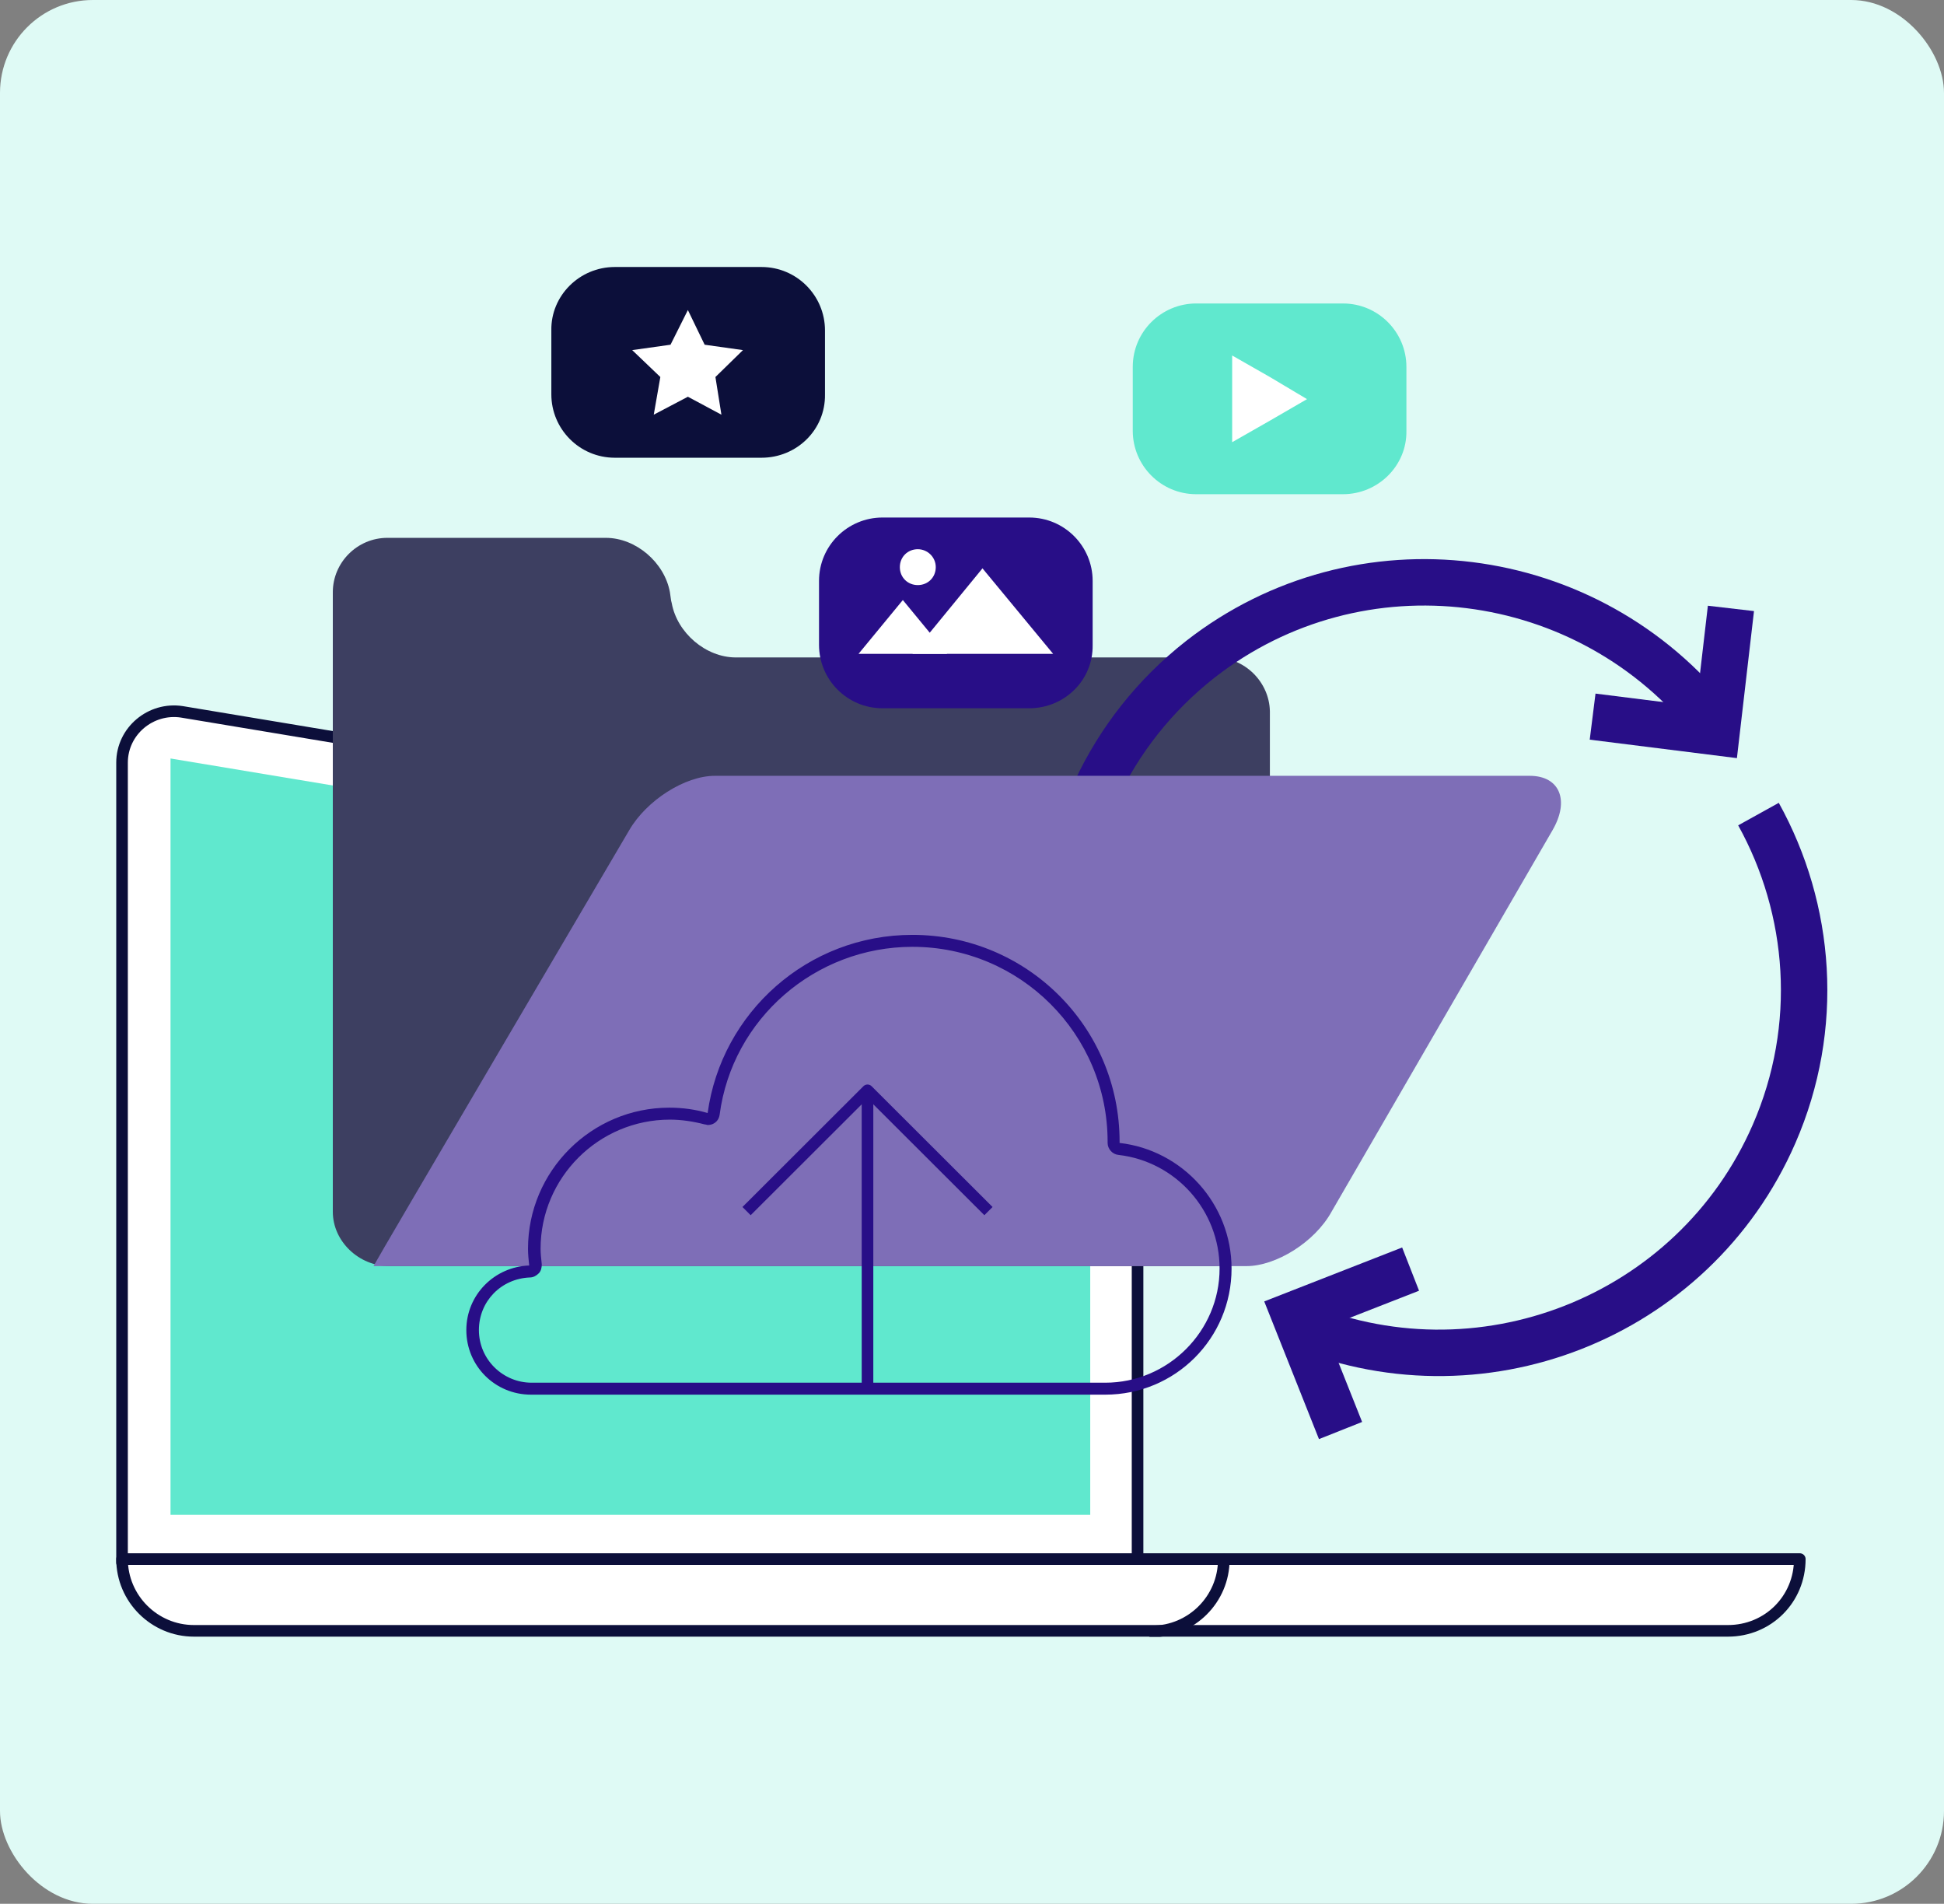
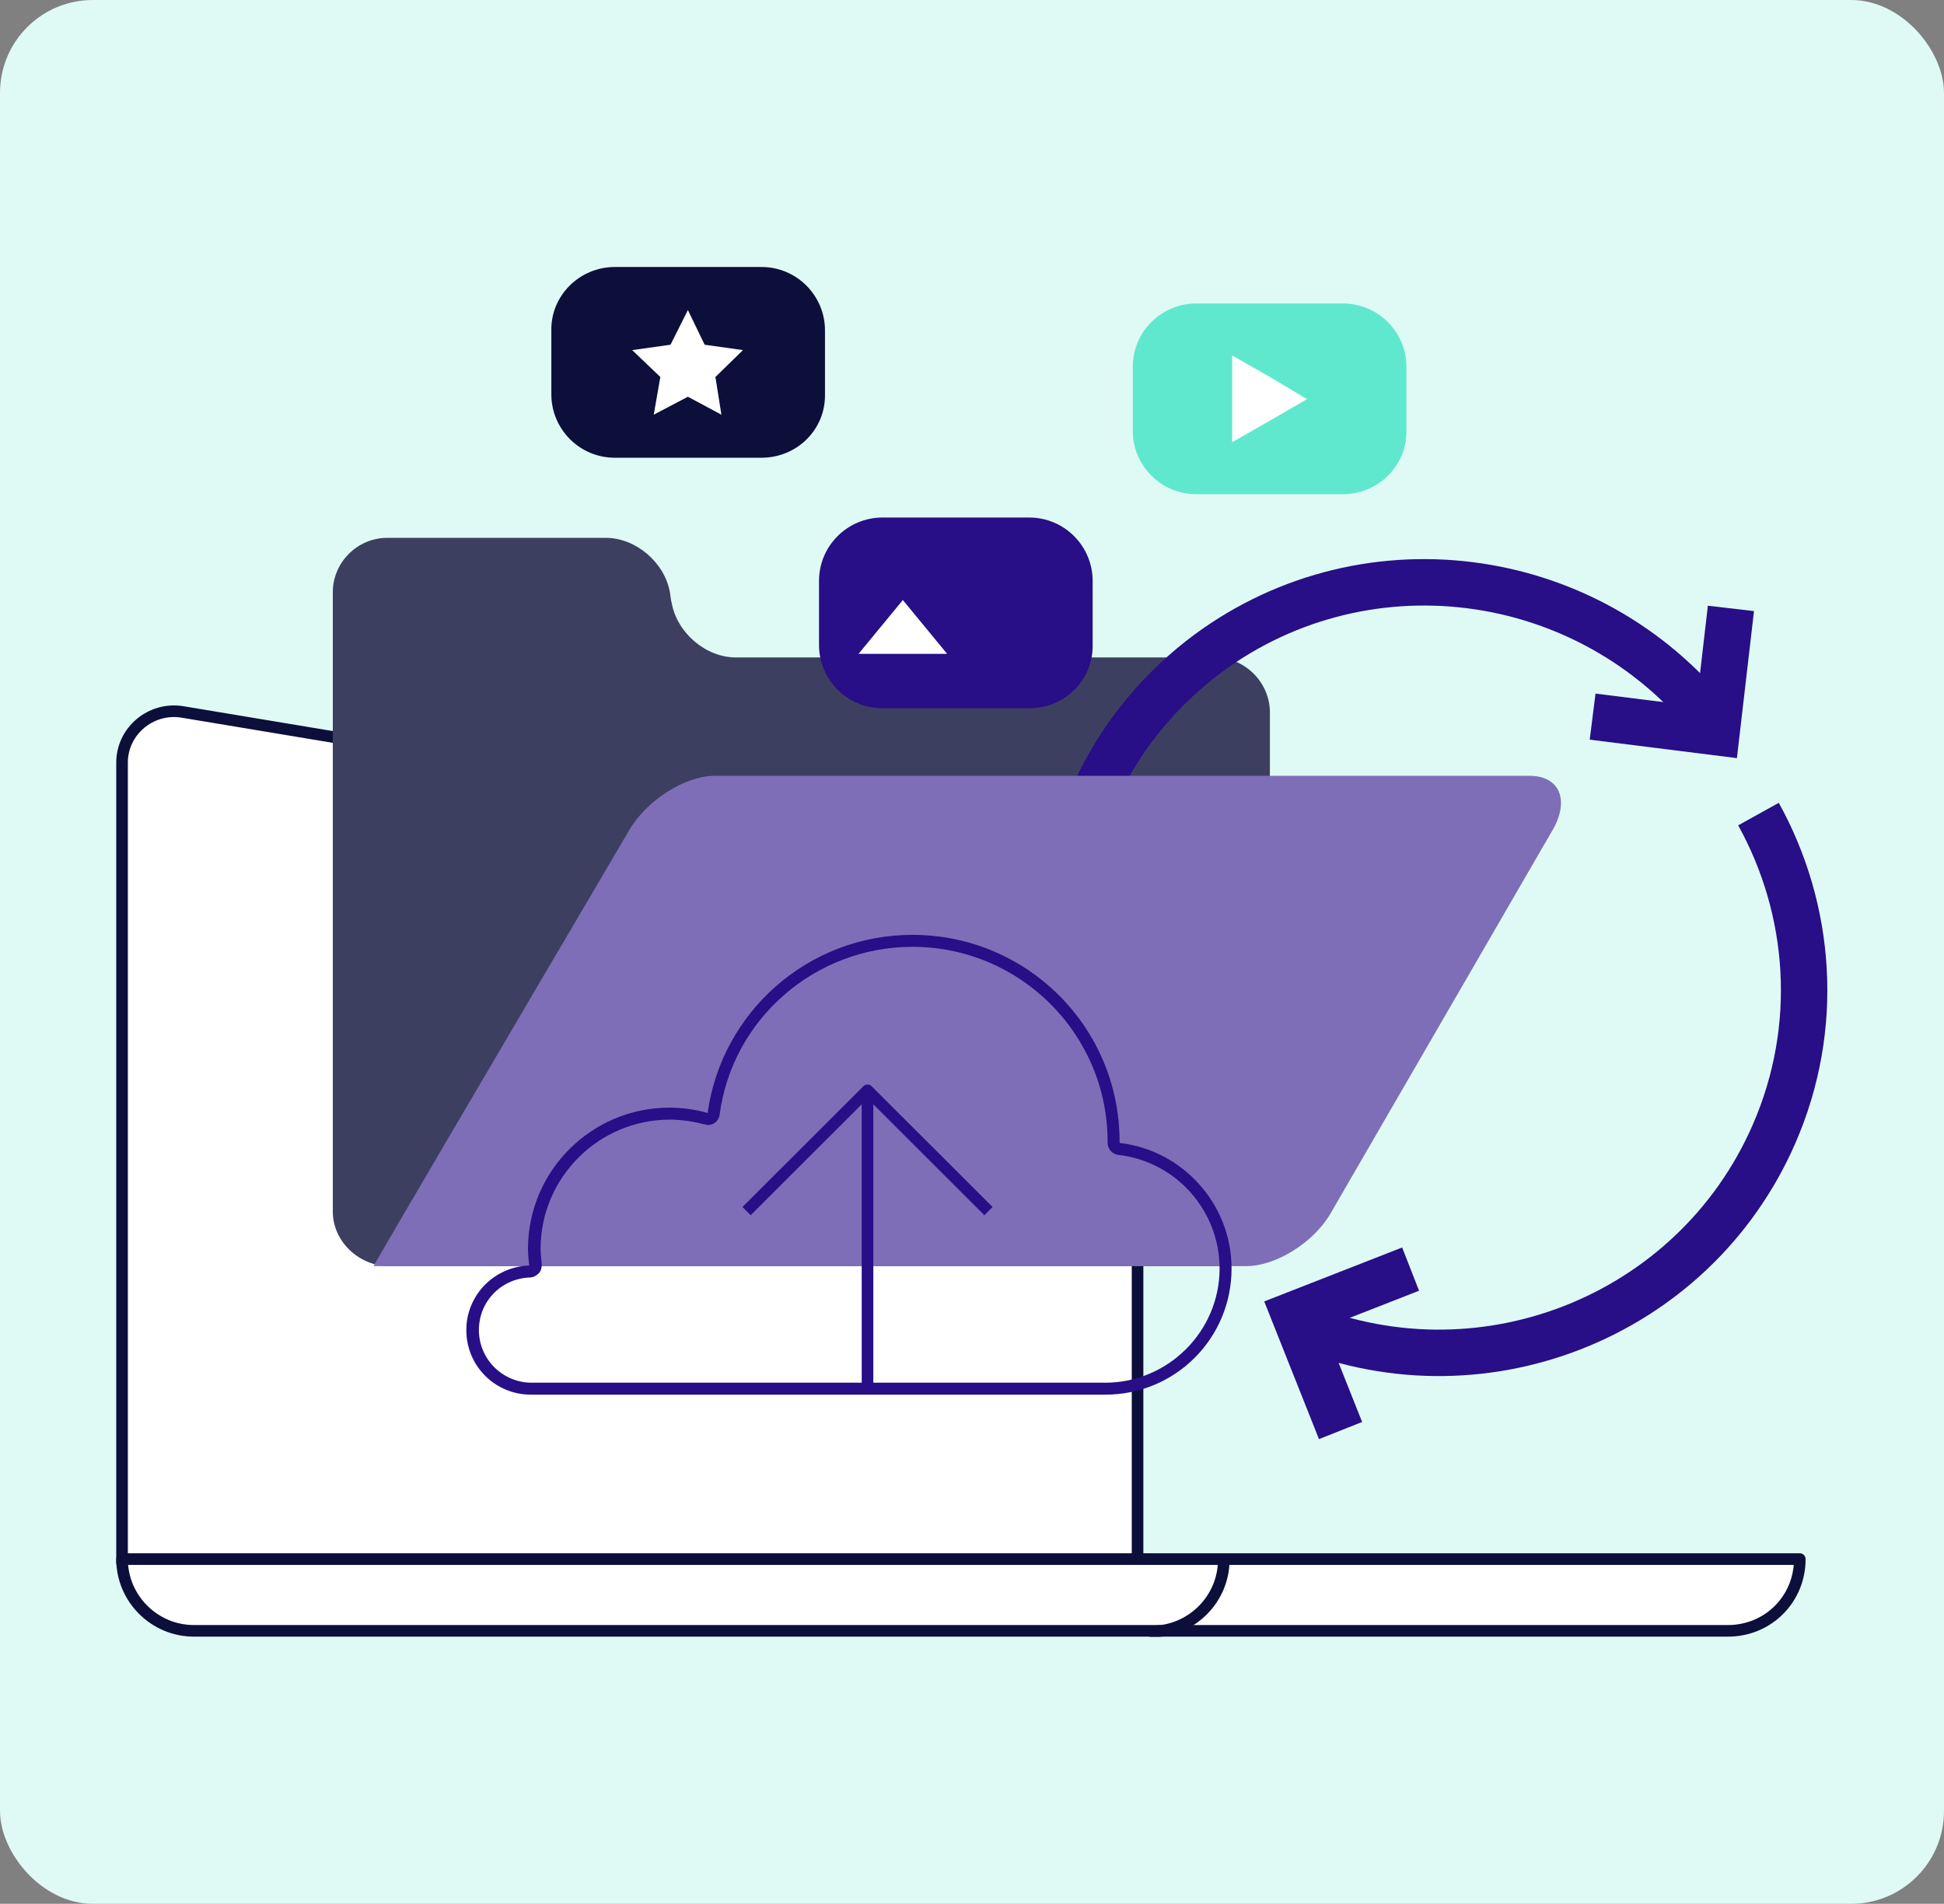
<svg xmlns="http://www.w3.org/2000/svg" width="335" height="328" viewBox="0 0 335 328" fill="none">
  <rect x="0" y="0" width="335" height="328" fill="#808080" stroke="none" />
  <rect width="335" height="328" rx="16" fill="#DFFAF5" />
  <g clip-path="url(#clip0_3922_649)">
    <path d="M21.031 269.227V131.397C21.031 125.937 25.984 121.817 31.349 122.641L188.6 148.806C192.831 149.527 196.03 153.235 196.03 157.562V269.227H21.031Z" fill="white" stroke="#0C0F3A" stroke-width="2" stroke-miterlimit="10" stroke-linecap="round" stroke-linejoin="round" />
-     <path d="M29.386 260.986V130.676L187.875 157.047V260.986H29.386Z" fill="#60E8CE" />
    <path d="M297.768 280.97H33.413C26.603 280.97 21.031 275.407 21.031 268.608H310.15C310.15 275.51 304.681 280.97 297.768 280.97Z" fill="white" stroke="#0C0F3A" stroke-width="2" stroke-miterlimit="10" stroke-linecap="round" stroke-linejoin="round" />
    <path d="M210.888 268.711C210.888 275.51 205.316 281.073 198.506 281.073" stroke="#0C0F3A" stroke-width="2" stroke-miterlimit="10" stroke-linecap="round" stroke-linejoin="round" />
    <path d="M209.34 113.267H126.794C121.635 113.267 116.682 109.043 115.753 103.893L115.65 103.481L115.444 102.038C114.515 96.888 109.562 92.664 104.403 92.664H90.267H80.877H66.741C61.582 92.664 57.352 96.888 57.352 102.038V208.759C57.352 213.909 61.892 218.133 67.051 218.133H209.134C214.293 218.133 218.833 213.909 218.833 208.759C218.833 208.759 218.833 181.563 218.833 180.842V122.538C218.73 117.49 214.499 113.267 209.34 113.267Z" fill="#3D3F61" />
    <path d="M231.421 85.144H206.141C200.054 85.144 195.204 80.2 195.204 74.225V63.203C195.204 57.125 200.157 52.284 206.141 52.284H231.421C237.509 52.284 242.359 57.228 242.359 63.203V74.225C242.462 80.2 237.509 85.144 231.421 85.144Z" fill="#60E8CE" />
    <path d="M131.228 78.861H105.948C99.86 78.861 95.01 73.916 95.01 67.942V56.919C94.907 50.945 99.86 46 105.948 46H131.228C137.315 46 142.165 50.945 142.165 56.919V67.942C142.268 74.019 137.315 78.861 131.228 78.861Z" fill="#0C0F3A" />
    <path d="M225.23 68.766L218.833 72.474L212.332 76.183V68.766V61.246L218.833 64.954L225.23 68.766Z" fill="white" />
    <path d="M177.354 122.023H152.074C145.986 122.023 141.137 117.078 141.137 111.103V100.081C141.137 94.003 146.089 89.162 152.074 89.162H177.354C183.442 89.162 188.291 94.106 188.291 100.081V111.103C188.395 117.181 183.442 122.023 177.354 122.023Z" fill="#280E87" />
    <path d="M155.582 103.378L147.946 112.649H163.217L155.582 103.378Z" fill="white" />
-     <path d="M169.306 97.918L157.233 112.649H181.481L169.306 97.918Z" fill="white" />
-     <path d="M161.256 97.712C161.256 99.463 159.915 100.802 158.161 100.802C156.407 100.802 155.065 99.463 155.065 97.712C155.065 95.961 156.407 94.622 158.161 94.622C159.812 94.622 161.256 95.961 161.256 97.712Z" fill="white" />
    <path d="M118.539 53.417L121.429 59.391L128.032 60.319L123.286 64.954L124.318 71.444L118.539 68.353L112.658 71.444L113.793 64.954L108.943 60.319L115.547 59.391L118.539 53.417Z" fill="white" />
    <path d="M182.925 163.33C182.822 144.582 190.973 126.04 206.863 113.576C234.207 92.252 273.726 97.197 295.291 124.598" stroke="#280E87" stroke-width="8" />
    <path d="M298.284 104.82L295.807 126.143L274.448 123.465" stroke="#280E87" stroke-width="8" />
    <path d="M303.03 140.256C312.11 156.635 313.761 176.928 305.713 195.367C291.886 227.095 254.741 241.722 222.754 227.816" stroke="#280E87" stroke-width="8" />
    <path d="M231.009 246.461L223.063 226.477L243.081 218.648" stroke="#280E87" stroke-width="8" />
    <path d="M214.809 218.133H64.368C64.368 217.927 108.427 143.037 108.427 143.037C111.42 137.887 118.023 133.663 123.182 133.663H263.614C268.774 133.663 270.528 137.887 267.535 143.037L229.461 208.759C226.572 214.012 219.865 218.133 214.809 218.133Z" fill="#7E6EB7" />
    <path d="M157.233 163.124C175.806 163.124 190.87 178.164 190.87 196.706V196.809V196.912C190.87 197.942 191.696 198.87 192.728 198.973C202.633 200.106 210.165 208.553 210.165 218.545C210.165 229.361 201.292 238.22 190.458 238.22H153.828H143.097H133.501H112.142H92.95C92.847 238.22 92.64 238.22 92.537 238.22C92.434 238.22 92.434 238.22 92.331 238.22C92.021 238.22 91.815 238.22 91.608 238.22C86.656 238.22 82.528 234.203 82.528 229.155C82.528 224.21 86.346 220.296 91.299 220.09C91.918 220.09 92.434 219.781 92.847 219.369C93.259 218.957 93.362 218.339 93.362 217.824C93.259 216.897 93.156 215.969 93.156 215.145C93.156 202.887 103.165 192.895 115.444 192.895C117.404 192.895 119.468 193.204 121.428 193.719C121.635 193.719 121.841 193.822 121.944 193.822C122.357 193.822 122.77 193.719 123.079 193.513C123.595 193.204 123.905 192.689 124.008 192.071C126.175 175.486 140.517 163.124 157.233 163.124ZM157.233 161.064C139.176 161.064 124.317 174.456 121.944 191.762C119.88 191.144 117.61 190.835 115.34 190.835C101.927 190.835 90.989 201.754 90.989 215.145C90.989 216.073 91.092 217.103 91.195 218.03C85.211 218.236 80.361 223.077 80.361 229.155C80.361 235.336 85.314 240.28 91.505 240.28C91.815 240.28 92.124 240.28 92.434 240.28H112.038H133.501H143.097H153.828H190.458C202.53 240.28 212.229 230.597 212.229 218.545C212.229 207.42 203.768 198.148 192.934 196.912C192.934 196.809 192.934 196.706 192.934 196.706C192.934 176.928 176.941 161.064 157.233 161.064Z" fill="#280E87" />
    <path d="M149.494 240.177V189.083" stroke="#280E87" stroke-width="2" stroke-miterlimit="10" stroke-linejoin="round" />
    <path d="M170.337 208.656L149.494 187.847L128.651 208.656" stroke="#280E87" stroke-width="2" stroke-miterlimit="10" stroke-linejoin="round" />
  </g>
  <defs>
    <clipPath id="clip0_3922_649">
      <rect width="295" height="236" fill="white" transform="translate(20 46)" />
    </clipPath>
  </defs>
</svg>